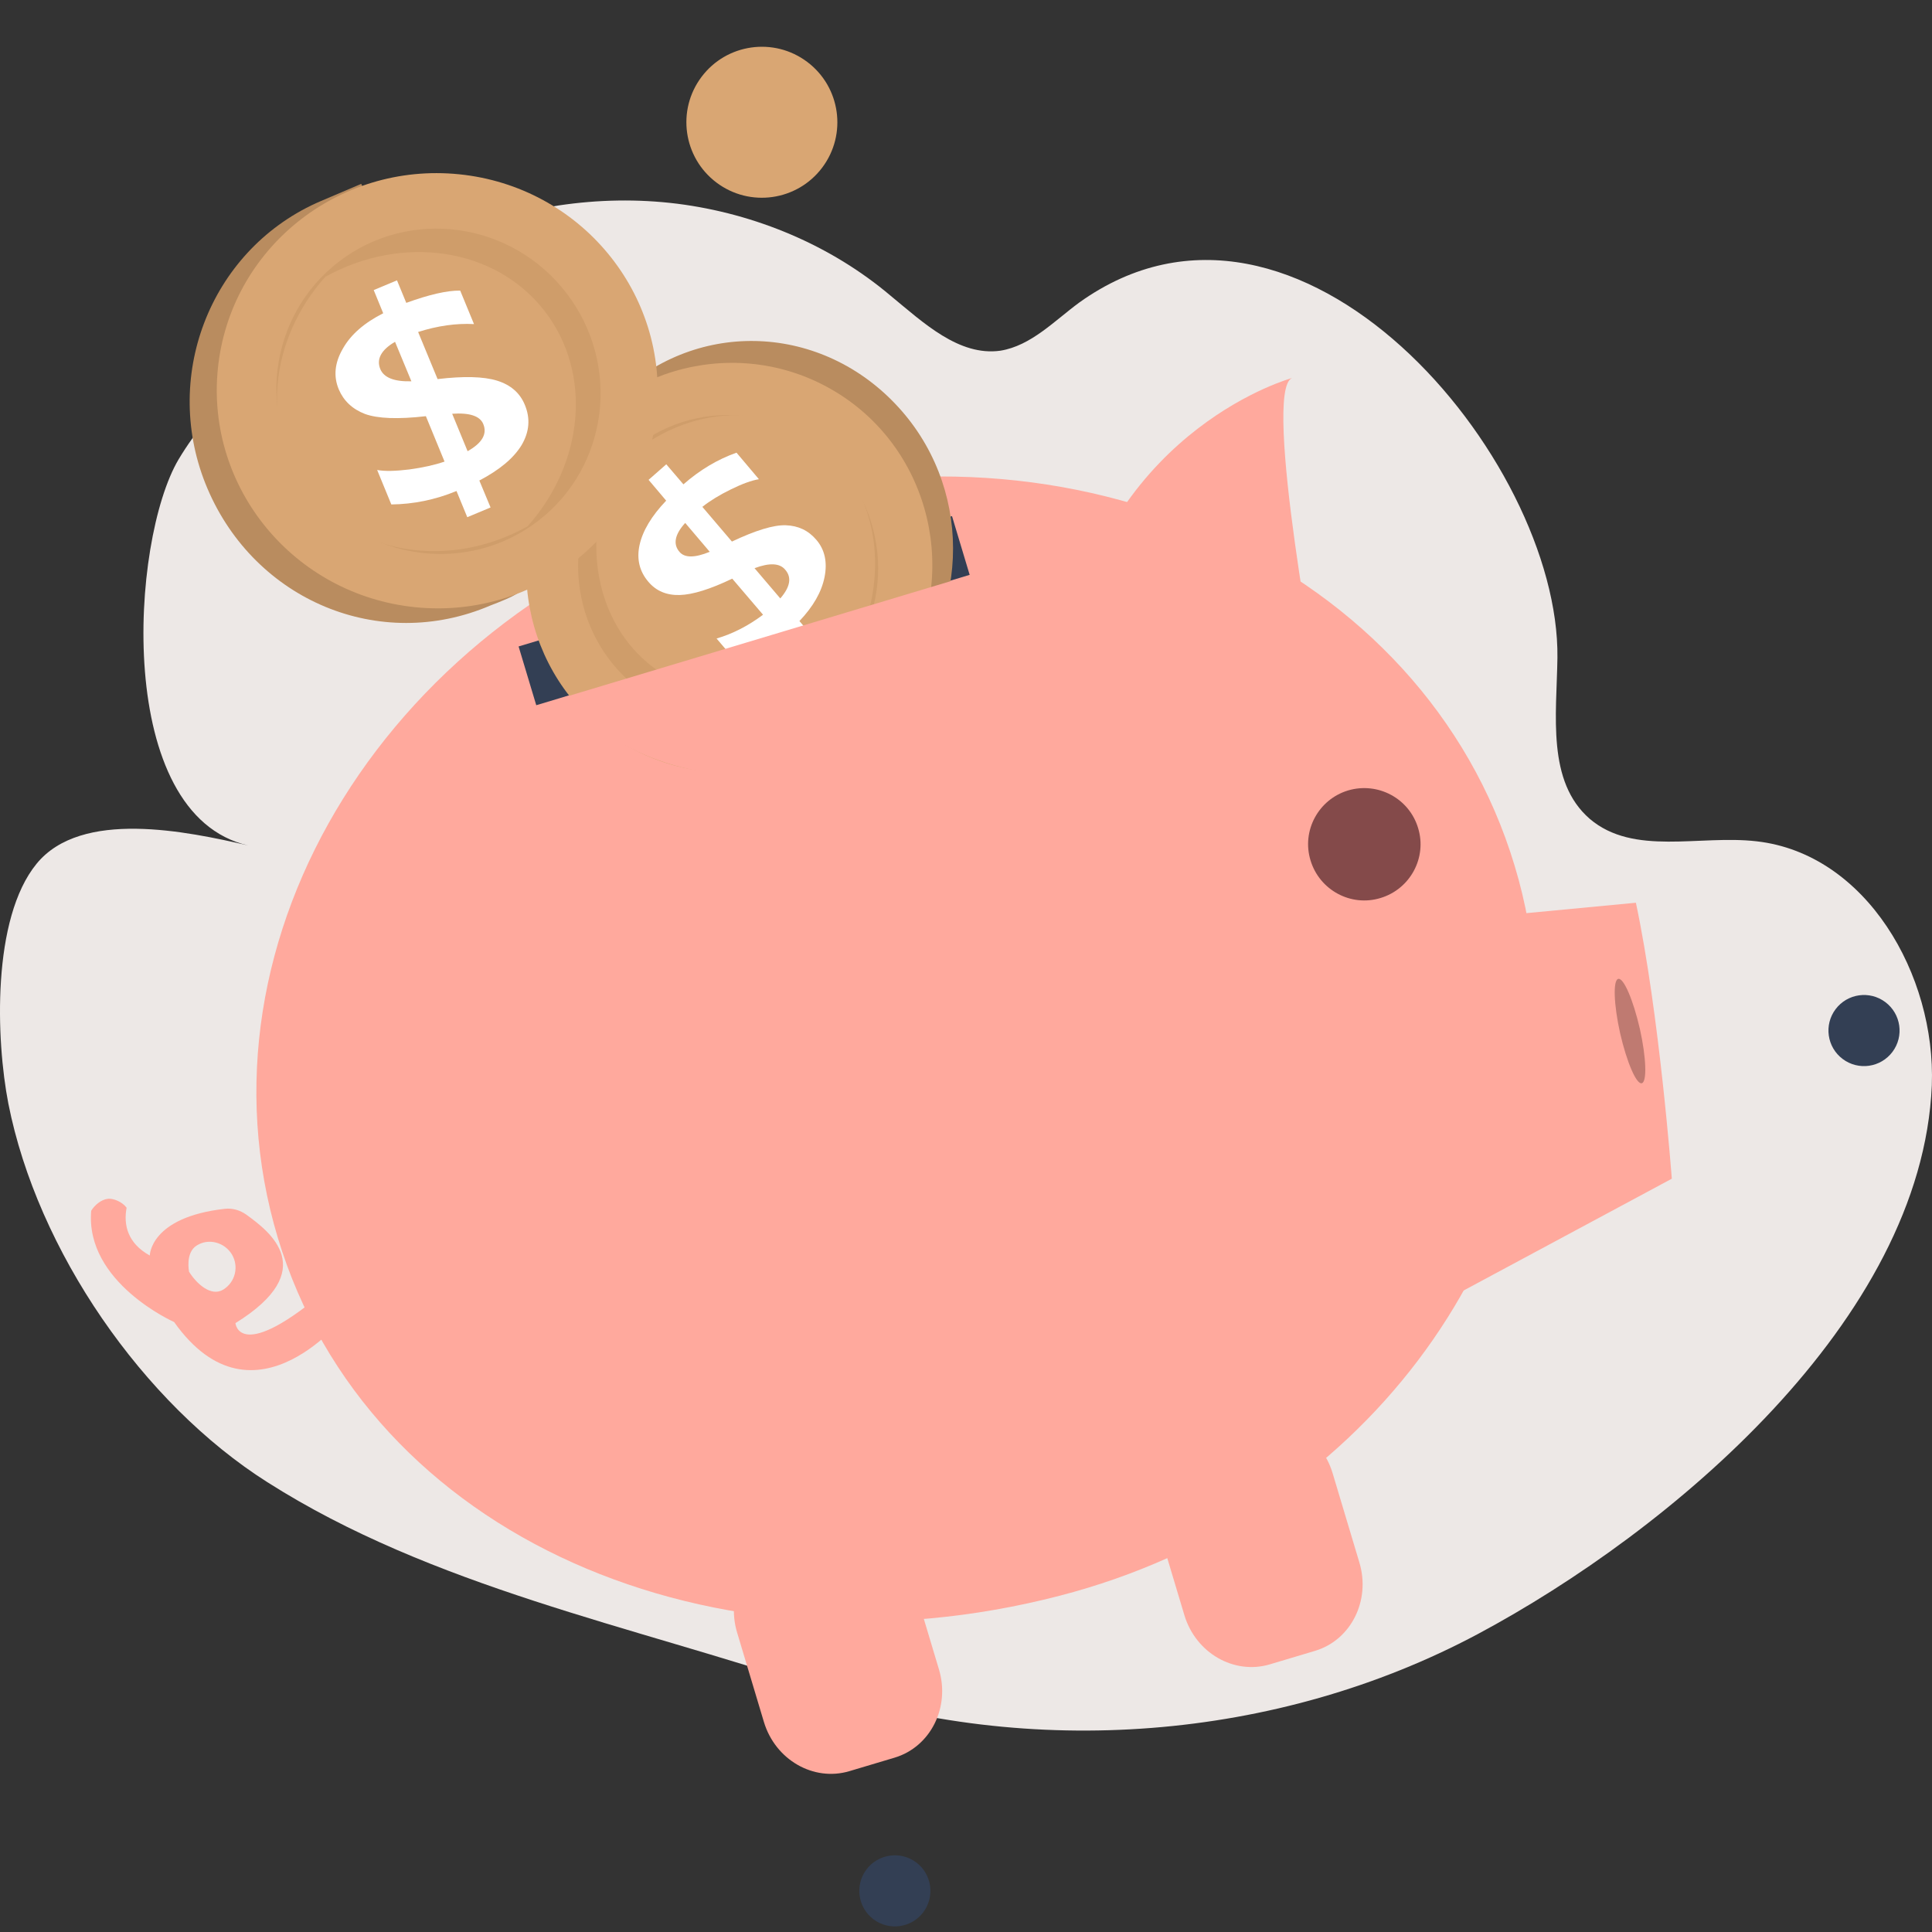
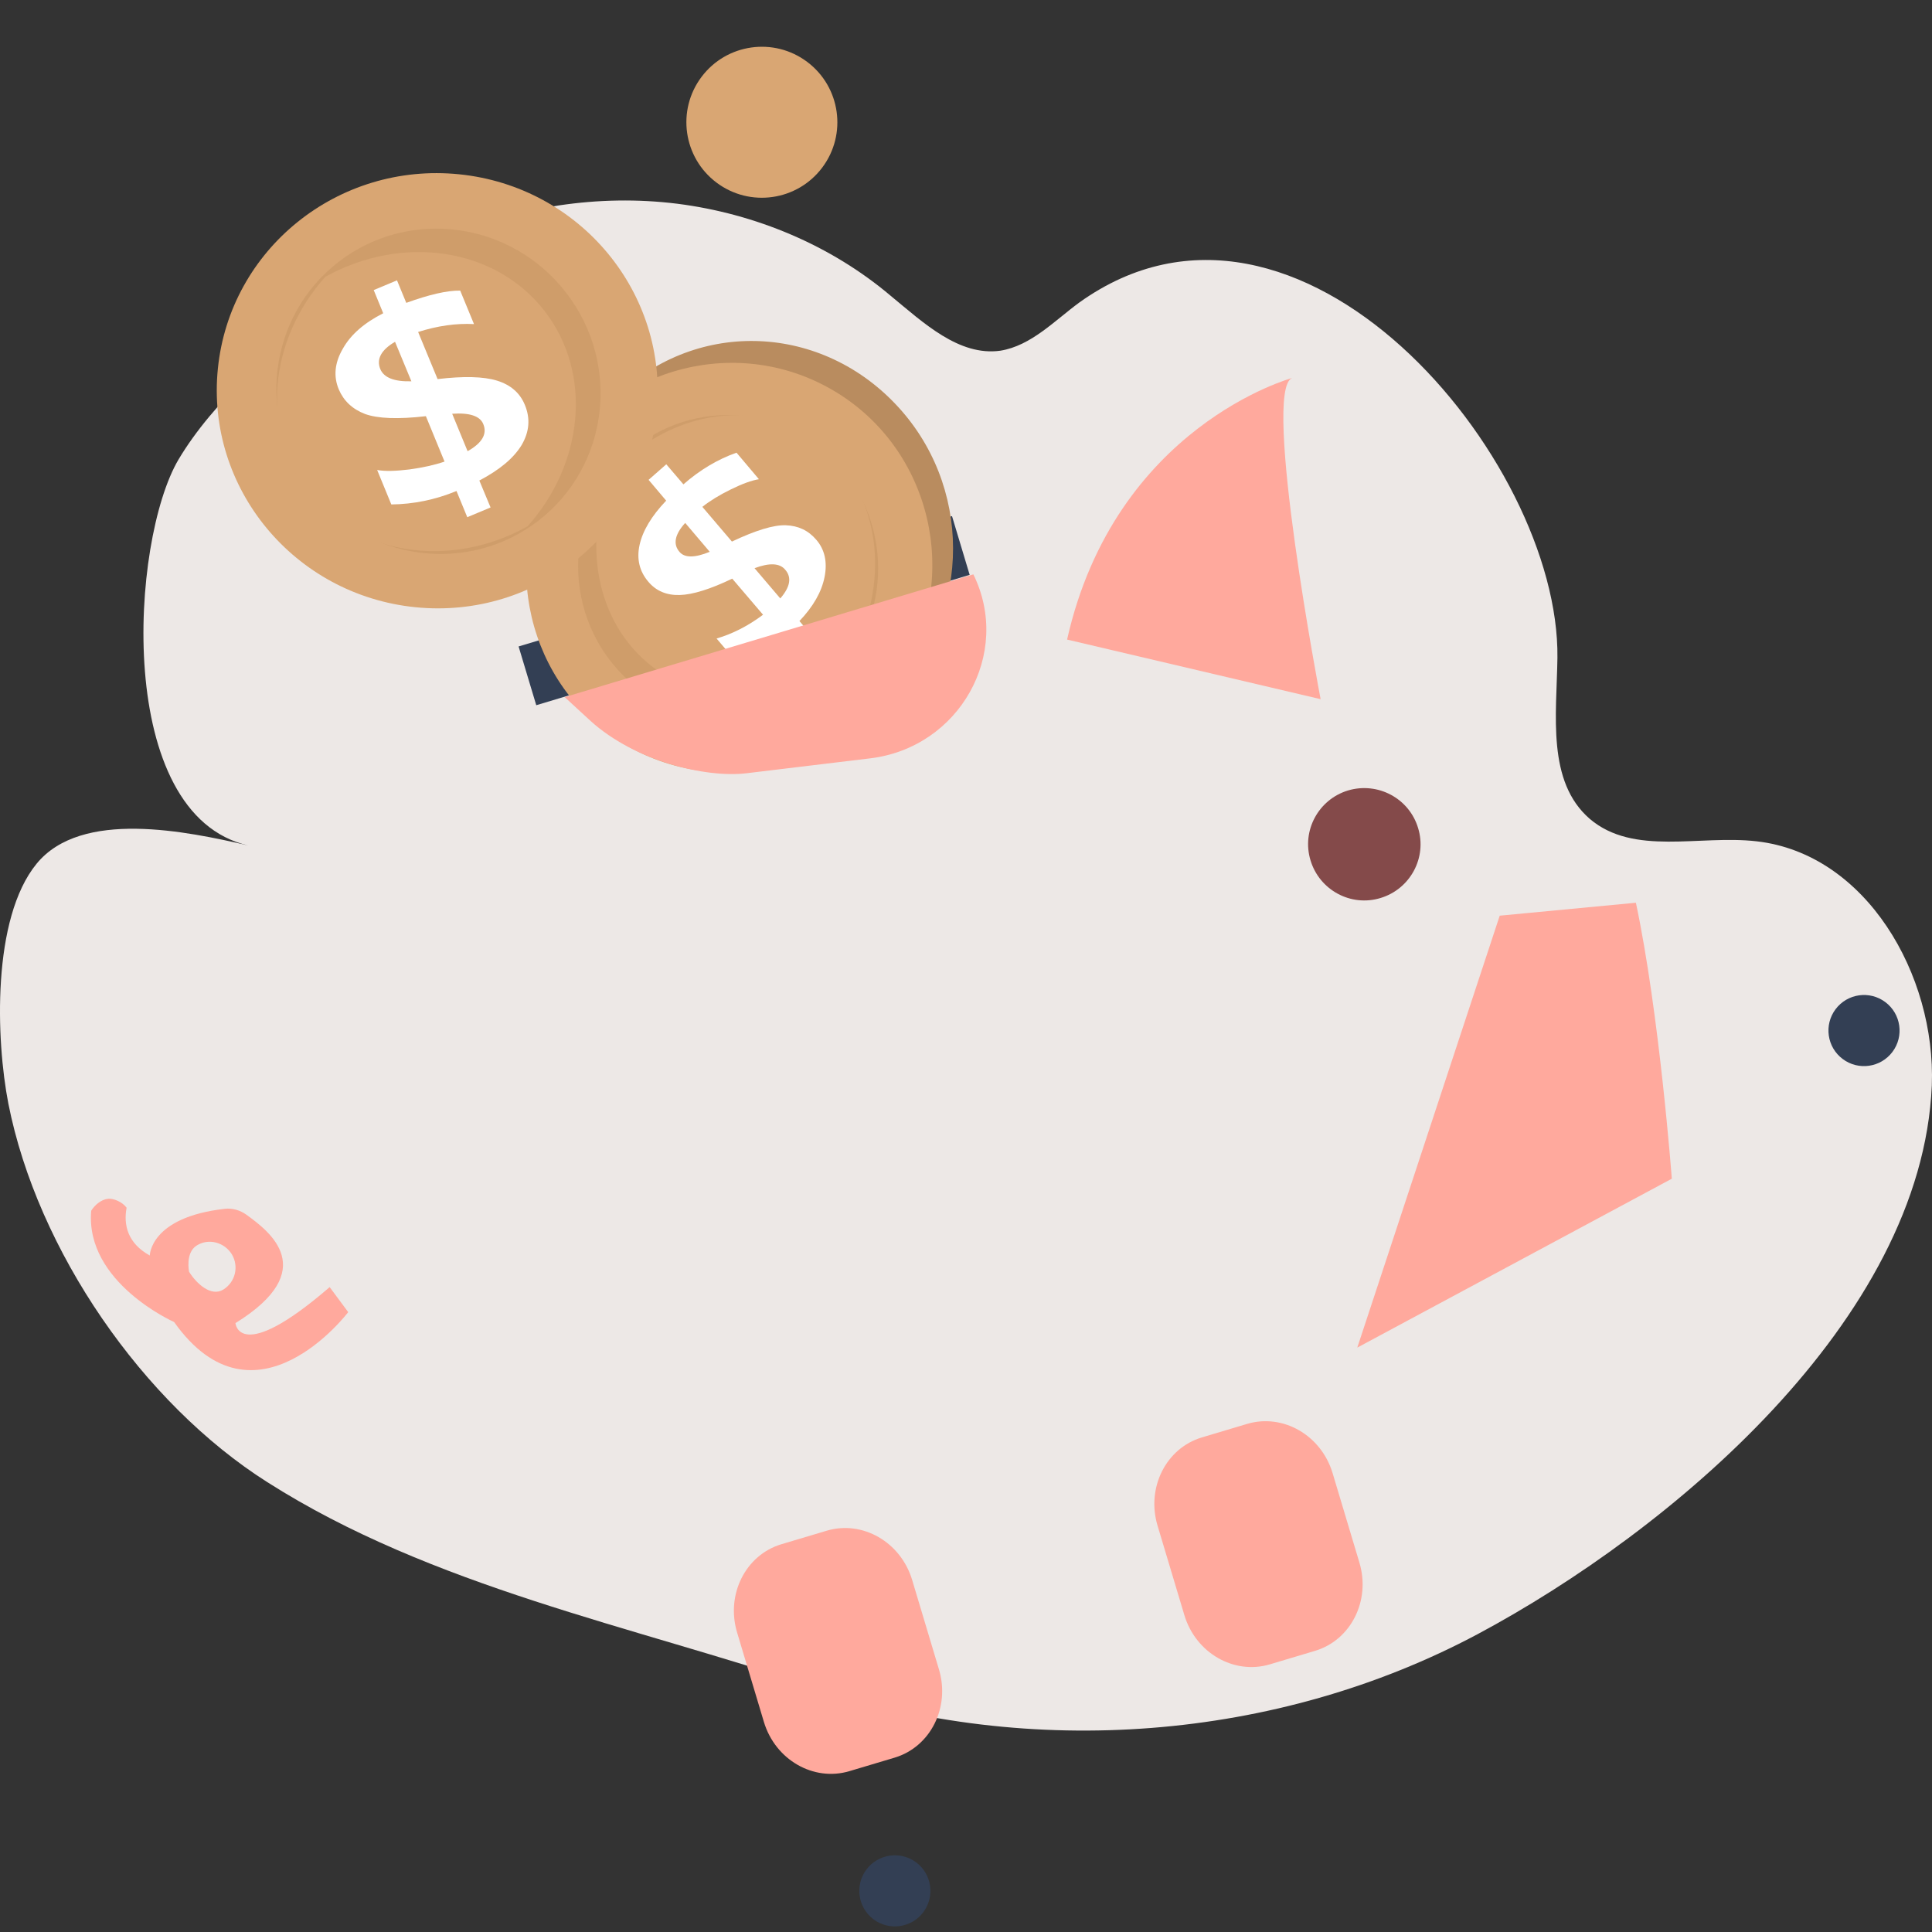
<svg xmlns="http://www.w3.org/2000/svg" width="106" height="106" viewBox="0 0 106 106" fill="none">
  <rect x="0" y="0" width="106" height="106" fill="#333333" stroke="none" />
  <g clip-path="url(#clip0_308_4251)">
    <path d="M37.17 11.179C34.983 10.906 32.797 10.952 30.657 11.271C23.642 12.409 13.486 19.013 9.796 25.208C7.155 29.671 6.244 44.702 13.622 46.387C10.252 45.613 4.467 44.383 2.008 47.389C-0.452 50.395 -0.224 57.045 0.459 60.552C2.053 68.614 7.838 76.994 14.67 81.321C23.688 87.06 34.665 89.201 44.685 92.571C56.527 96.534 70.054 95.531 81.076 89.656C91.643 84.008 105.444 72.439 105.99 59.55C106.218 53.492 102.392 46.842 96.38 46.159C93.237 45.795 89.639 46.979 87.225 44.929C84.857 42.88 85.403 39.236 85.449 36.093C85.586 25.162 71.238 7.991 59.214 16.599C57.848 17.602 56.572 18.968 54.887 19.241C52.61 19.56 50.651 17.693 48.875 16.235C45.596 13.457 41.451 11.726 37.17 11.179Z" fill="#EDE8E6" />
    <path d="M82.283 50.239L74.468 73.937L91.725 64.67C91.725 64.67 91.045 55.597 89.754 49.529L82.283 50.239Z" fill="#FFA99D" />
    <path d="M70.894 20.738C70.894 20.738 61.189 23.37 58.546 35.09L72.456 38.36C72.456 38.36 69.215 21.378 70.894 20.738Z" fill="#FFA99D" />
-     <path d="M83.098 47.49C78.138 31.012 58.926 22.209 40.191 27.848C21.457 33.487 10.286 51.416 15.241 67.906C20.201 84.385 39.209 92.461 58.147 87.549C74.727 83.253 85.272 68.704 84.221 53.729C84.083 51.638 83.724 49.545 83.098 47.49Z" fill="#FFA99D" />
    <path d="M50.046 86.686C49.419 84.601 47.322 83.4 45.361 83.982L42.868 84.726C40.901 85.32 39.816 87.486 40.442 89.571L41.911 94.473C42.538 96.558 44.636 97.759 46.597 97.177L49.089 96.433C51.056 95.839 52.142 93.673 51.515 91.588L50.046 86.686Z" fill="#FFA99D" />
    <path d="M73.114 80.825C72.488 78.74 70.39 77.54 68.429 78.121L65.936 78.866C63.97 79.46 62.884 81.626 63.511 83.71L64.98 88.613C65.606 90.698 67.704 91.898 69.665 91.317L72.158 90.572C74.124 89.978 75.21 87.812 74.583 85.728L73.114 80.825Z" fill="#FFA99D" />
    <path d="M73.963 43.368C72.339 43.858 71.403 45.579 71.904 47.209C72.394 48.833 74.115 49.77 75.745 49.269C77.369 48.779 78.306 47.058 77.804 45.428C77.315 43.804 75.6 42.885 73.963 43.368Z" fill="#844A4A" />
-     <path d="M88.787 53.705C88.491 53.772 88.538 55.116 88.889 56.69C89.253 58.27 89.779 59.501 90.075 59.433C90.371 59.366 90.324 58.022 89.972 56.447C89.609 54.867 89.082 53.637 88.787 53.705Z" fill="#BF7A71" />
    <path d="M12.918 72.594C17.633 69.671 14.761 67.55 13.523 66.648C13.183 66.401 12.745 66.27 12.324 66.323C8.228 66.788 8.218 68.884 8.218 68.884C7.004 68.214 6.769 67.208 6.946 66.263C6.724 65.953 6.236 65.74 5.927 65.772C5.541 65.812 5.186 66.13 5.004 66.427C4.661 70.365 9.553 72.534 9.553 72.534C13.98 78.775 19.105 71.99 19.105 71.99L18.087 70.618C13.11 74.916 12.918 72.594 12.918 72.594ZM12.25 70.754C11.588 71.164 10.783 70.436 10.373 69.774C10.373 69.774 10.161 68.749 10.776 68.346C11.431 67.918 12.306 68.151 12.717 68.813C13.122 69.487 12.912 70.344 12.25 70.754Z" fill="#FFA99D" />
    <path d="M52.232 28.316L28.453 35.468L29.422 38.692L53.201 31.54L52.232 28.316Z" fill="#333F54" />
    <path d="M49.481 22.554C45.41 17.875 38.617 17.388 34.059 21.515C33.907 21.65 31.995 23.195 33.288 22.785L32.373 23.268L46.948 40.01L48.6 38.52L48.809 38.324C53.163 34.16 53.484 27.157 49.481 22.554Z" fill="#B98C5F" />
    <path d="M49.758 36.453C52.737 30.986 50.788 24.178 45.406 21.245C40.024 18.312 33.246 20.366 30.267 25.832C27.289 31.298 29.238 38.107 34.62 41.04C40.002 43.972 46.78 41.919 49.758 36.453Z" fill="#D9A673" />
    <path d="M41.63 39.315C46.079 38.402 48.934 33.996 48.006 29.475C47.079 24.953 42.719 22.028 38.27 22.941C33.82 23.854 30.965 28.259 31.893 32.781C32.821 37.302 37.18 40.227 41.63 39.315Z" fill="#CF9D6A" />
    <path d="M44.616 24.07C41.221 21.749 36.524 22.653 33.529 26.012C31.837 30.01 32.826 34.556 36.118 36.814C39.514 39.136 44.211 38.232 47.206 34.872C48.886 30.869 47.908 26.329 44.616 24.07Z" fill="#D9A673" />
    <path d="M45.239 31.662C45.402 30.842 45.253 30.155 44.786 29.614C44.35 29.102 43.795 28.843 43.116 28.819C42.437 28.795 41.456 29.101 40.157 29.713L38.535 27.809C38.955 27.476 39.47 27.159 40.099 26.851C40.728 26.542 41.241 26.356 41.638 26.292L40.409 24.836C39.371 25.203 38.392 25.788 37.496 26.574L36.556 25.474L35.585 26.327L36.55 27.468C35.744 28.311 35.26 29.128 35.09 29.9C34.92 30.673 35.087 31.353 35.572 31.918C35.996 32.424 36.574 32.665 37.288 32.646C38.002 32.627 38.964 32.328 40.175 31.748L41.865 33.728C41.03 34.351 40.184 34.778 39.315 35.033L40.52 36.448C41.145 36.241 41.948 35.749 42.909 34.95L43.714 35.899L44.686 35.046L43.862 34.074C44.615 33.28 45.076 32.482 45.239 31.662ZM37.279 30.277C36.916 29.858 37.021 29.319 37.594 28.691L38.94 30.275C38.121 30.612 37.561 30.615 37.279 30.277ZM42.811 32.833L41.398 31.174C42.218 30.867 42.778 30.893 43.079 31.255C43.453 31.679 43.354 32.206 42.811 32.833Z" fill="white" />
    <path d="M53.403 31.512L30.982 38.248L32.41 39.562C34.825 41.748 38.702 42.694 40.957 42.425L47.728 41.609C52.642 41.027 55.542 35.86 53.403 31.512Z" fill="#FFA99D" />
-     <path d="M26.896 33.225C27.097 33.142 29.585 32.249 28.114 32.222L29.205 32.056L19.819 10.087L17.618 11.026L17.341 11.147C11.477 13.826 8.815 20.778 11.385 26.812C14.007 32.958 20.839 35.814 26.896 33.225Z" fill="#B98C5F" />
    <path d="M22.786 33.315C29.433 33.987 35.359 29.216 36.024 22.657C36.688 16.098 31.838 10.235 25.191 9.562C18.544 8.889 12.618 13.661 11.954 20.22C11.29 26.779 16.139 32.642 22.786 33.315Z" fill="#D9A673" />
    <path d="M29.523 28.581C33.398 25.602 34.092 20.004 31.074 16.076C28.055 12.149 22.467 11.379 18.591 14.357C14.716 17.336 14.022 22.934 17.04 26.862C20.059 30.789 25.648 31.559 29.523 28.581Z" fill="#CF9D6A" />
    <path d="M28.943 28.879C32.025 25.428 32.52 20.503 29.899 17.09C27.186 13.56 22.054 12.85 17.847 15.188C14.765 18.639 14.27 23.563 16.891 26.977C19.604 30.507 24.748 31.222 28.943 28.879Z" fill="#D9A673" />
    <path d="M20.029 22.714C20.72 22.964 21.828 23.012 23.366 22.834L24.39 25.325C23.847 25.512 23.208 25.654 22.455 25.757C21.707 25.849 21.112 25.864 20.693 25.786L21.47 27.677C22.666 27.663 23.862 27.429 25.046 26.939L25.637 28.376L26.915 27.842L26.299 26.364C27.408 25.781 28.177 25.142 28.617 24.422C29.044 23.696 29.108 22.962 28.796 22.214C28.529 21.56 28.017 21.116 27.273 20.885C26.529 20.655 25.439 20.63 24.008 20.799L22.94 18.214C24.008 17.876 25.017 17.73 26.006 17.781L25.249 15.944C24.534 15.933 23.546 16.162 22.29 16.617L21.781 15.381L20.504 15.915L21.025 17.187C19.986 17.714 19.246 18.353 18.809 19.133C18.359 19.907 18.289 20.652 18.588 21.365C18.854 21.989 19.331 22.447 20.029 22.714ZM26.514 23.263C26.743 23.81 26.453 24.306 25.655 24.756L24.809 22.701C25.765 22.634 26.336 22.827 26.514 23.263ZM21.674 18.753L22.571 20.92C21.619 20.945 21.065 20.716 20.868 20.257C20.64 19.709 20.906 19.202 21.674 18.753Z" fill="white" />
    <path d="M45.112 9.195C46.486 7.366 46.117 4.77 44.288 3.396C42.459 2.022 39.863 2.391 38.489 4.22C37.115 6.049 37.484 8.645 39.313 10.019C41.142 11.393 43.738 11.024 45.112 9.195Z" fill="#D9A673" />
    <path d="M103.83 57.713C104.477 56.852 104.303 55.629 103.441 54.982C102.58 54.335 101.357 54.508 100.71 55.37C100.063 56.231 100.236 57.454 101.098 58.101C101.959 58.749 103.182 58.575 103.83 57.713Z" fill="#333F54" />
    <path d="M50.657 104.915C51.304 104.053 51.13 102.83 50.269 102.183C49.407 101.536 48.184 101.71 47.537 102.571C46.89 103.432 47.064 104.655 47.925 105.303C48.786 105.95 50.01 105.776 50.657 104.915Z" fill="#333F54" />
  </g>
  <defs>
    <clipPath id="clip0_308_4251">
      <rect width="106" height="106" fill="white" />
    </clipPath>
  </defs>
</svg>